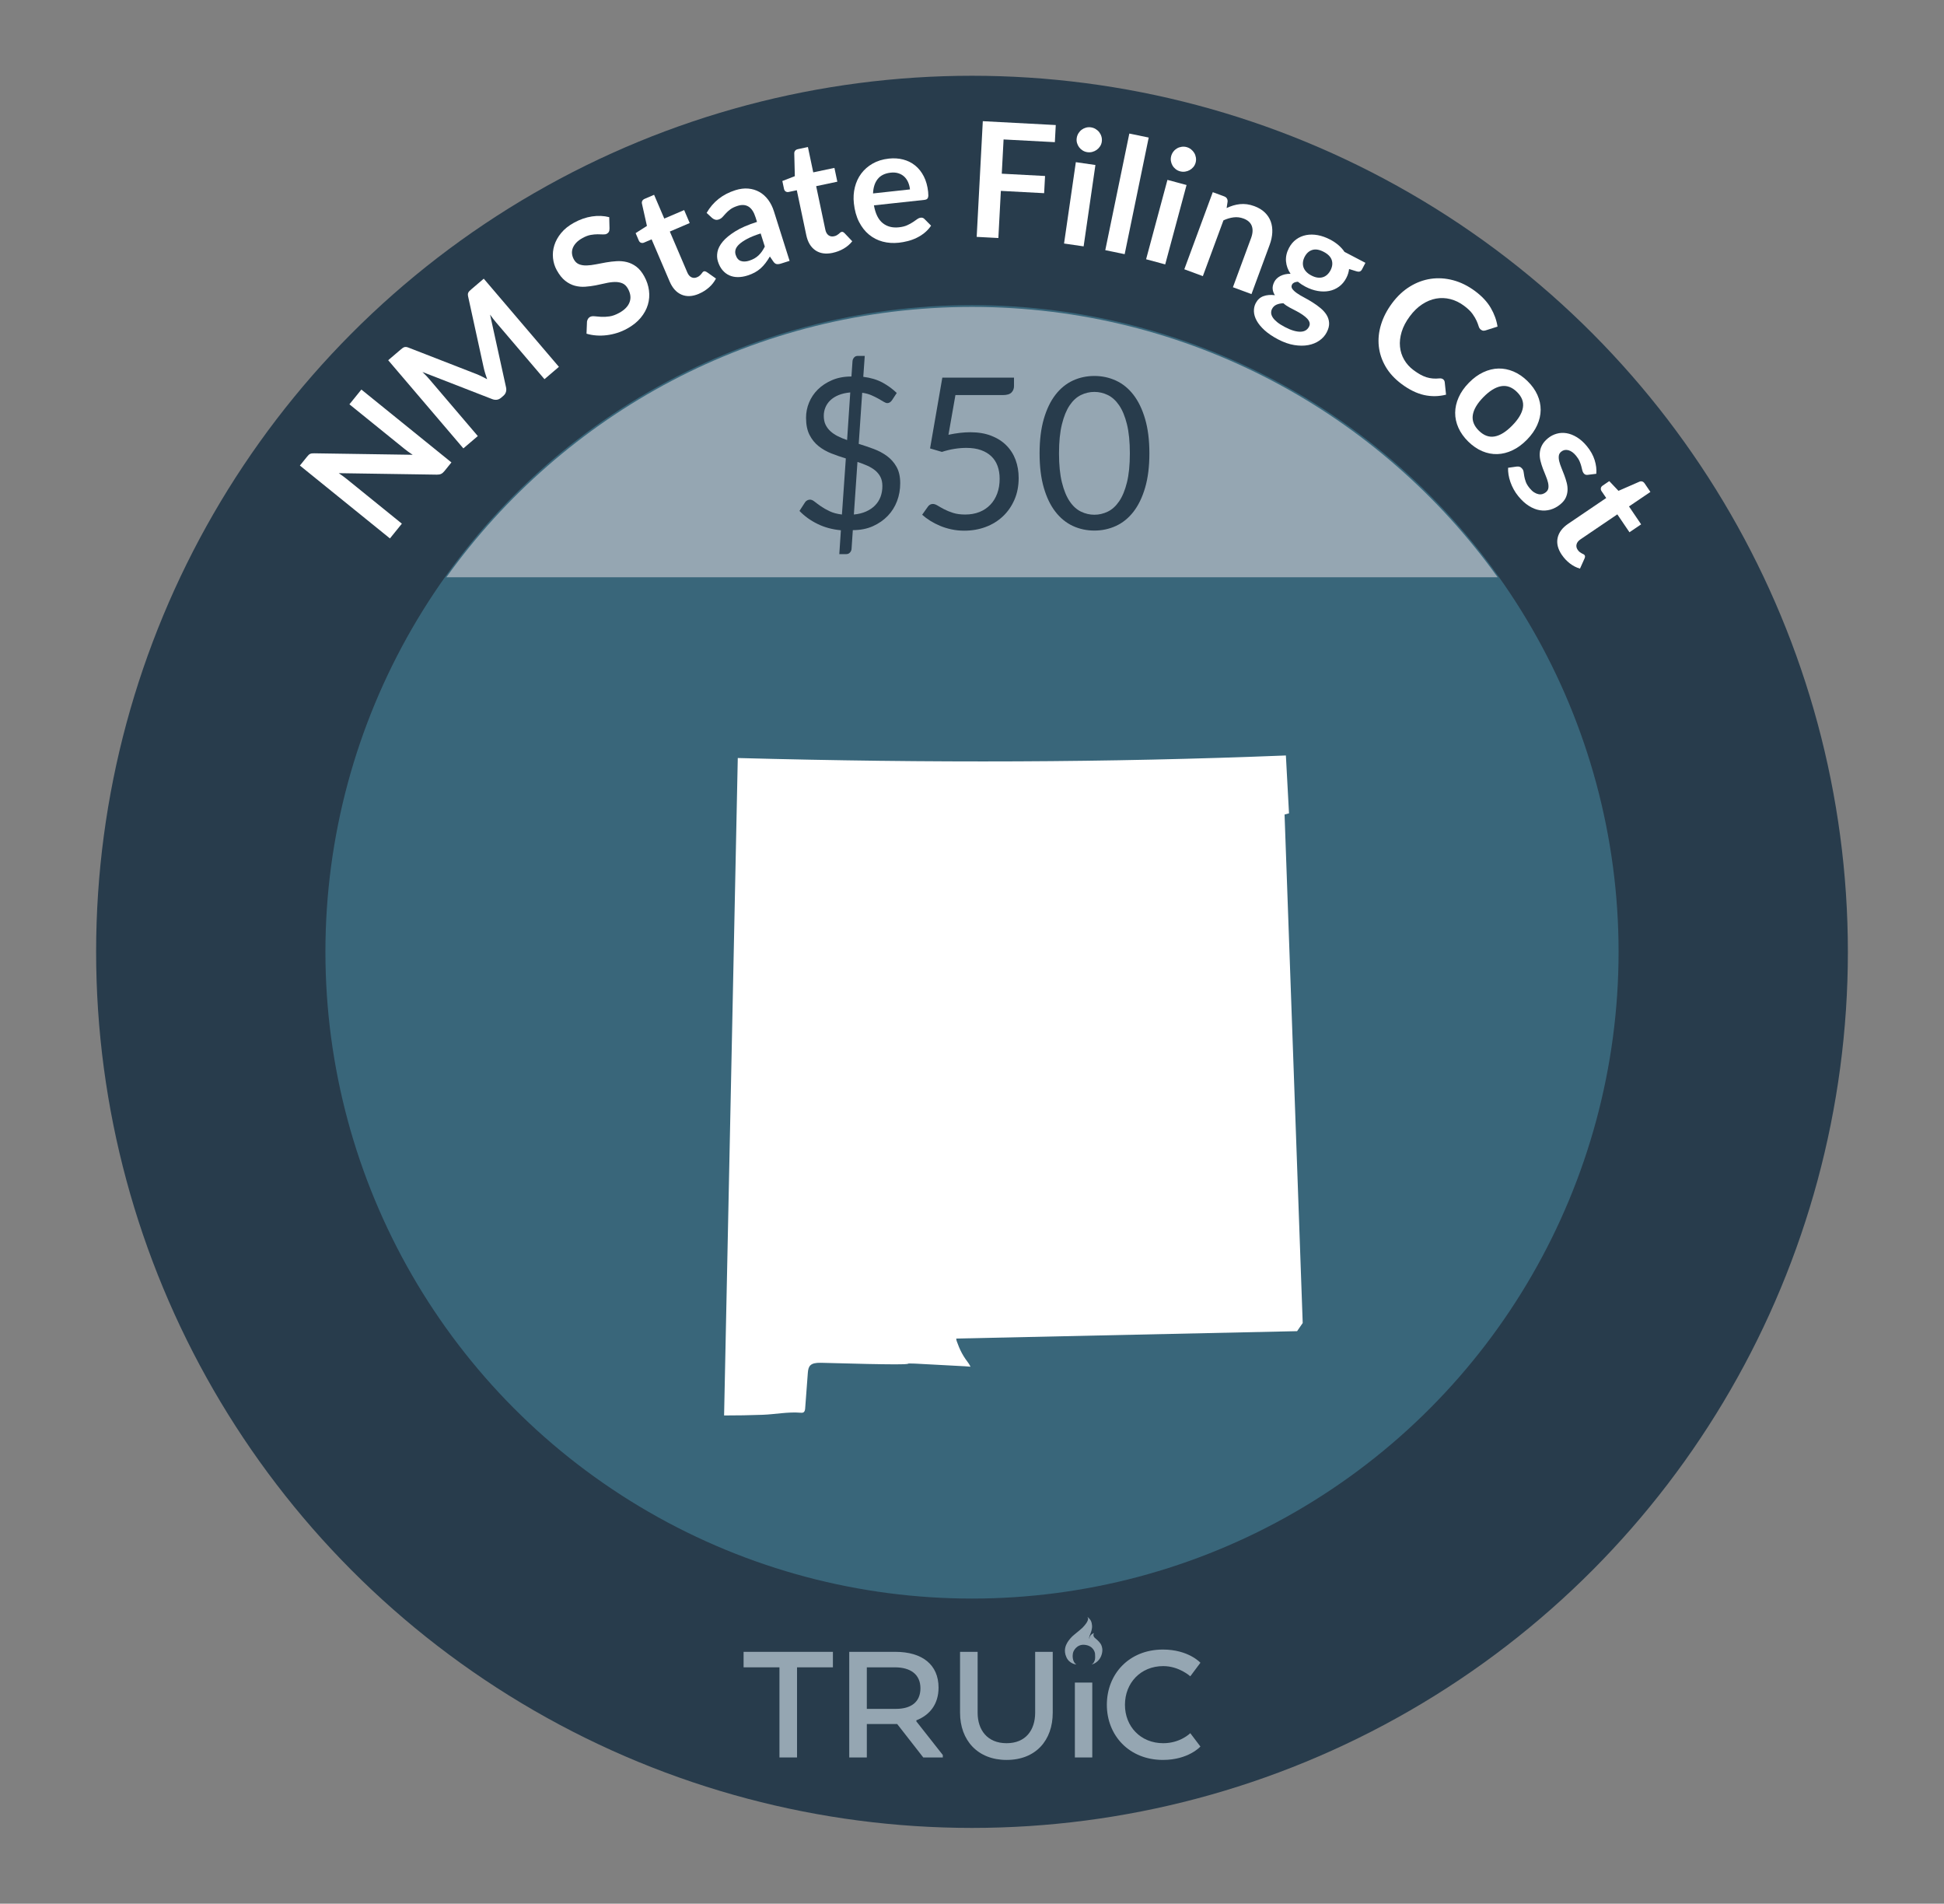
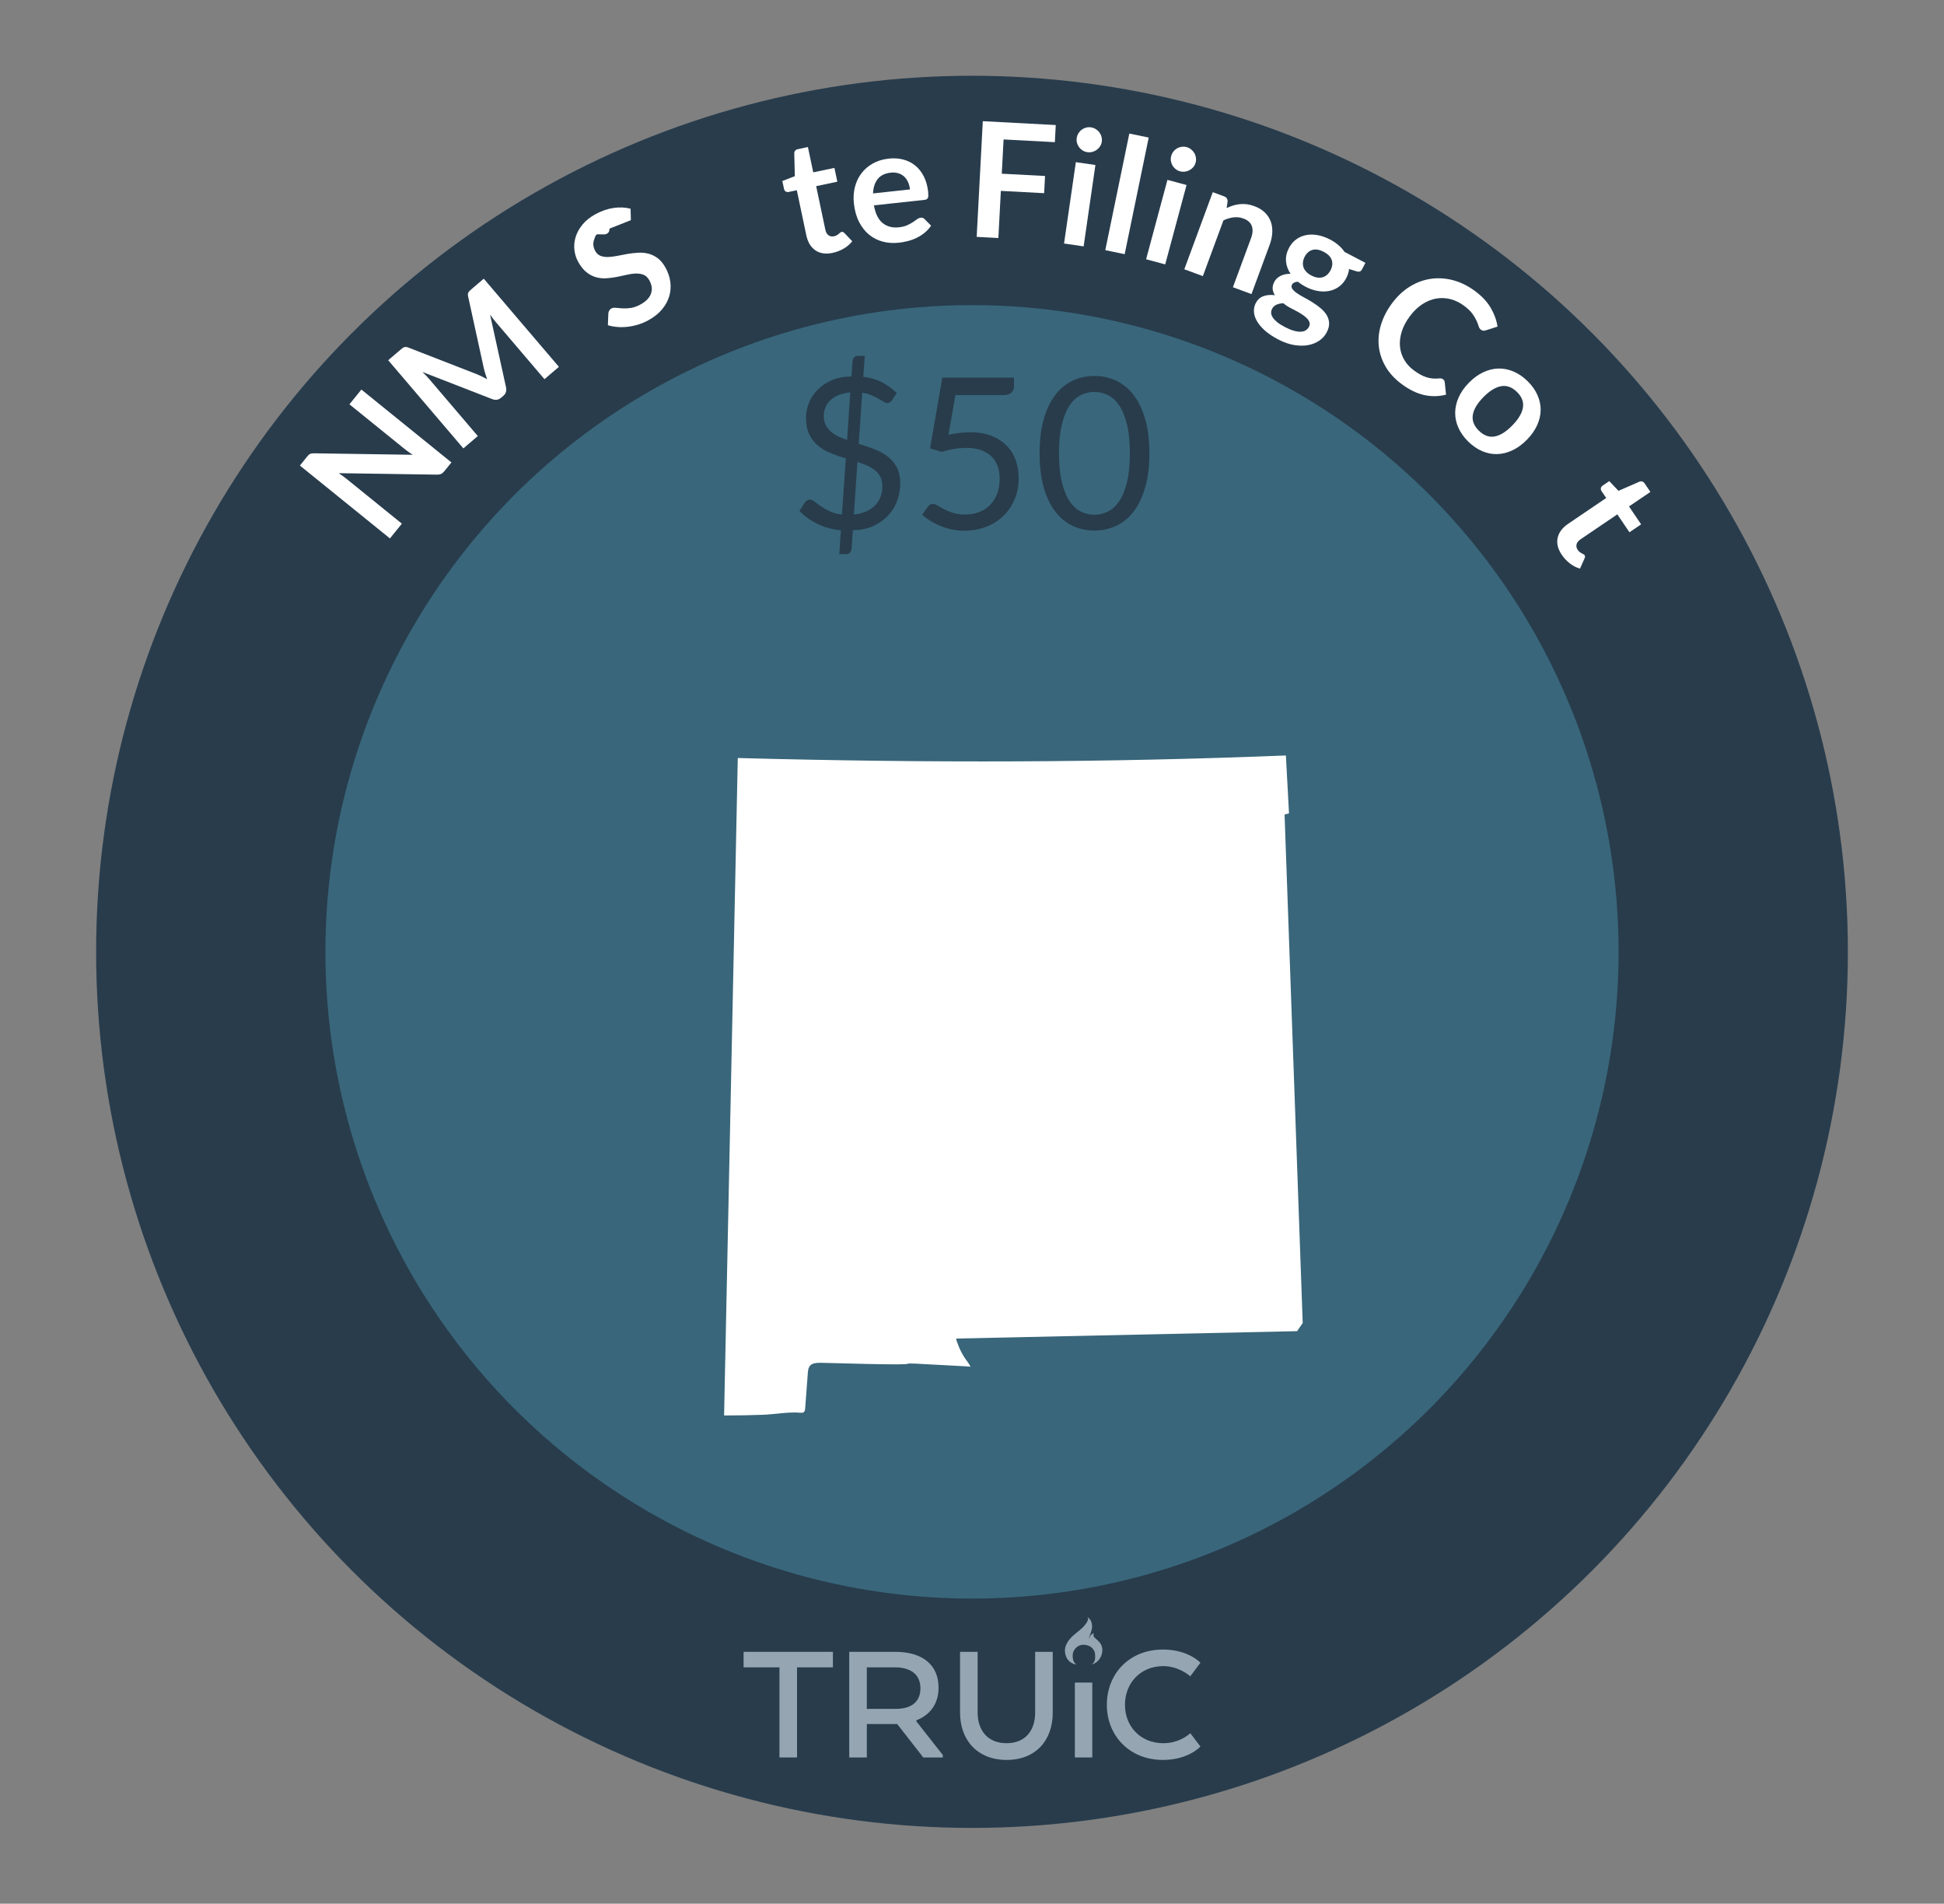
<svg xmlns="http://www.w3.org/2000/svg" id="u" data-name="New Mexico" viewBox="0 0 206.27 201.946">
  <rect x="0" y="0" width="206.27" height="201.946" fill="#808080" stroke="none" />
  <defs>
    <style>
      .az {
        fill: #fff;
      }

      .ba {
        fill: #95a6b2;
      }

      .bb {
        fill: #283c4c;
      }

      .bc {
        fill: #39667a;
      }
    </style>
  </defs>
  <circle class="bb" cx="103.135" cy="100.973" r="92.936" />
  <circle class="bc" cx="103.135" cy="100.973" r="68.606" />
  <g>
    <path class="az" d="M32.744,48.263c.049-.048,.102-.084,.154-.109,.055-.027,.115-.044,.186-.054,.069-.009,.154-.014,.256-.012l10.447,.157c-.168-.107-.329-.218-.481-.331-.153-.112-.294-.221-.421-.324l-5.809-4.699,1.268-1.566,9.555,7.731-.744,.92c-.113,.141-.23,.238-.35,.296-.119,.057-.271,.083-.457,.079l-10.404-.156c.15,.102,.299,.204,.442,.311,.145,.105,.274,.204,.389,.297l5.866,4.749-1.267,1.565-9.554-7.731,.754-.932c.063-.079,.121-.143,.17-.19Z" />
    <path class="az" d="M51.121,39.935c.189,.095,.379,.192,.567,.293-.071-.208-.14-.413-.204-.619s-.119-.41-.162-.61l-1.65-7.542c-.021-.094-.029-.175-.025-.245s.021-.133,.051-.188c.031-.057,.072-.11,.125-.163,.052-.051,.117-.11,.194-.177l1.313-1.12,7.975,9.352-1.533,1.309-5.15-6.041c-.096-.113-.197-.237-.305-.377s-.214-.284-.318-.433l1.695,7.714c.039,.176,.035,.341-.012,.496-.046,.155-.139,.292-.276,.409l-.239,.204c-.139,.118-.287,.188-.447,.209-.161,.021-.325,0-.492-.066l-7.405-2.879c.139,.127,.269,.257,.392,.387,.122,.13,.233,.253,.332,.369l5.152,6.042-1.533,1.307-7.976-9.353,1.313-1.119c.077-.066,.146-.121,.205-.165,.061-.043,.12-.075,.18-.098,.061-.021,.126-.028,.197-.023,.073,.006,.153,.027,.243,.062l7.224,2.81c.19,.075,.381,.161,.57,.257Z" />
-     <path class="az" d="M64.669,24.254c.006,.14-.016,.251-.062,.335-.048,.085-.12,.154-.22,.209-.1,.056-.232,.078-.398,.07s-.36-.014-.58-.015c-.222,0-.466,.022-.734,.069-.268,.049-.556,.157-.863,.327-.277,.153-.501,.32-.67,.501s-.291,.37-.367,.566c-.074,.197-.102,.398-.08,.603,.023,.204,.089,.406,.198,.604,.14,.253,.327,.424,.562,.516,.234,.091,.502,.131,.801,.121,.298-.01,.623-.049,.972-.119,.351-.07,.71-.138,1.078-.203,.369-.064,.741-.108,1.117-.131s.739,.009,1.093,.096c.352,.088,.685,.248,.999,.481,.313,.235,.594,.576,.841,1.022,.268,.486,.437,.987,.504,1.504,.068,.515,.029,1.019-.116,1.511-.146,.492-.399,.955-.762,1.392-.361,.435-.839,.818-1.435,1.146-.342,.19-.698,.343-1.067,.459s-.741,.197-1.114,.241c-.373,.045-.74,.053-1.103,.026-.36-.027-.704-.089-1.03-.188l.05-1.28c.017-.1,.05-.194,.101-.284s.124-.16,.218-.212c.124-.068,.286-.092,.485-.07,.2,.023,.433,.041,.697,.058,.264,.016,.557,.002,.879-.044,.321-.044,.668-.17,1.041-.375,.569-.314,.938-.693,1.1-1.137,.164-.443,.105-.918-.174-1.424-.156-.283-.354-.475-.594-.575-.24-.101-.511-.146-.811-.14-.301,.008-.623,.05-.967,.131-.345,.08-.697,.155-1.061,.227-.361,.07-.73,.118-1.105,.144-.373,.026-.738-.009-1.095-.104-.357-.095-.698-.271-1.024-.526-.326-.257-.625-.631-.896-1.122-.217-.392-.35-.817-.398-1.275-.049-.459-.004-.914,.139-1.368,.141-.453,.382-.887,.723-1.302,.34-.415,.791-.776,1.352-1.087,.635-.35,1.275-.574,1.92-.671,.646-.098,1.255-.071,1.83,.077l.03,1.216Z" />
-     <path class="az" d="M74.17,31.162c-.692,.297-1.311,.327-1.854,.095-.543-.233-.963-.695-1.26-1.389l-1.916-4.478-.812,.348c-.104,.044-.209,.049-.313,.014-.104-.034-.186-.12-.243-.256l-.328-.766,1.199-.764-.529-2.361c-.024-.113-.011-.215,.04-.305,.052-.089,.135-.159,.249-.207l1-.429,1.08,2.523,2.11-.902,.588,1.376-2.109,.902,1.858,4.345c.107,.25,.254,.419,.438,.507,.186,.086,.382,.086,.591-.004,.119-.051,.213-.107,.282-.172,.068-.062,.126-.123,.173-.18,.046-.057,.086-.109,.121-.158s.076-.083,.123-.104c.057-.024,.109-.03,.159-.017,.048,.013,.105,.039,.172,.078l.979,.69c-.182,.354-.429,.671-.742,.946-.312,.275-.665,.497-1.057,.665Z" />
-     <path class="az" d="M83.778,27.673l-.899,.284c-.189,.061-.347,.078-.473,.056s-.243-.112-.352-.268l-.366-.535c-.15,.256-.305,.488-.462,.694-.157,.207-.329,.394-.515,.56-.185,.165-.392,.312-.619,.437s-.49,.235-.788,.329c-.351,.111-.689,.166-1.017,.165-.327,0-.628-.062-.901-.184-.273-.123-.514-.307-.722-.551s-.372-.553-.489-.928c-.1-.314-.115-.65-.048-1.009,.068-.358,.255-.721,.56-1.09,.307-.367,.752-.733,1.338-1.098s1.353-.695,2.298-.996l-.155-.49c-.177-.56-.426-.938-.746-1.133s-.705-.222-1.152-.079c-.324,.103-.583,.226-.775,.369-.191,.144-.354,.288-.482,.433-.129,.146-.25,.276-.361,.396-.111,.118-.247,.202-.409,.254-.136,.043-.263,.045-.382,.005-.119-.039-.226-.101-.317-.185l-.567-.524c.68-1.178,1.695-1.981,3.046-2.408,.485-.153,.944-.211,1.376-.172s.824,.159,1.18,.358c.354,.199,.662,.476,.925,.825,.263,.353,.468,.762,.616,1.231l1.661,5.253Zm-4.284-.019c.205-.065,.388-.144,.549-.235,.161-.091,.307-.2,.438-.322,.131-.123,.25-.262,.359-.416,.107-.154,.212-.329,.311-.524l-.44-1.391c-.583,.184-1.06,.375-1.428,.572-.368,.196-.653,.391-.855,.58-.201,.189-.327,.375-.38,.56-.052,.185-.049,.367,.008,.546,.111,.354,.296,.573,.553,.661,.256,.086,.551,.075,.887-.03Z" />
+     <path class="az" d="M64.669,24.254c.006,.14-.016,.251-.062,.335-.048,.085-.12,.154-.22,.209-.1,.056-.232,.078-.398,.07s-.36-.014-.58-.015s-.291,.37-.367,.566c-.074,.197-.102,.398-.08,.603,.023,.204,.089,.406,.198,.604,.14,.253,.327,.424,.562,.516,.234,.091,.502,.131,.801,.121,.298-.01,.623-.049,.972-.119,.351-.07,.71-.138,1.078-.203,.369-.064,.741-.108,1.117-.131s.739,.009,1.093,.096c.352,.088,.685,.248,.999,.481,.313,.235,.594,.576,.841,1.022,.268,.486,.437,.987,.504,1.504,.068,.515,.029,1.019-.116,1.511-.146,.492-.399,.955-.762,1.392-.361,.435-.839,.818-1.435,1.146-.342,.19-.698,.343-1.067,.459s-.741,.197-1.114,.241c-.373,.045-.74,.053-1.103,.026-.36-.027-.704-.089-1.03-.188l.05-1.28c.017-.1,.05-.194,.101-.284s.124-.16,.218-.212c.124-.068,.286-.092,.485-.07,.2,.023,.433,.041,.697,.058,.264,.016,.557,.002,.879-.044,.321-.044,.668-.17,1.041-.375,.569-.314,.938-.693,1.1-1.137,.164-.443,.105-.918-.174-1.424-.156-.283-.354-.475-.594-.575-.24-.101-.511-.146-.811-.14-.301,.008-.623,.05-.967,.131-.345,.08-.697,.155-1.061,.227-.361,.07-.73,.118-1.105,.144-.373,.026-.738-.009-1.095-.104-.357-.095-.698-.271-1.024-.526-.326-.257-.625-.631-.896-1.122-.217-.392-.35-.817-.398-1.275-.049-.459-.004-.914,.139-1.368,.141-.453,.382-.887,.723-1.302,.34-.415,.791-.776,1.352-1.087,.635-.35,1.275-.574,1.92-.671,.646-.098,1.255-.071,1.83,.077l.03,1.216Z" />
    <path class="az" d="M88.354,26.824c-.737,.156-1.351,.065-1.837-.269-.488-.334-.81-.871-.965-1.607l-1.006-4.767-.865,.183c-.11,.023-.214,.009-.31-.048-.095-.055-.159-.153-.188-.299l-.172-.815,1.325-.513-.06-2.42c0-.115,.032-.213,.1-.291,.067-.077,.162-.129,.285-.155l1.064-.225,.566,2.687,2.246-.474,.309,1.464-2.246,.474,.975,4.624c.057,.267,.167,.46,.332,.582,.164,.121,.357,.158,.579,.112,.128-.026,.231-.064,.311-.114,.08-.048,.147-.096,.204-.143,.057-.046,.107-.091,.15-.132,.044-.04,.091-.066,.141-.076,.061-.014,.113-.009,.159,.013,.045,.023,.097,.06,.153,.111l.826,.869c-.246,.312-.551,.574-.912,.783s-.75,.357-1.165,.445Z" />
    <path class="az" d="M94.301,16.825c.547-.059,1.059-.026,1.537,.099s.901,.337,1.271,.636c.369,.3,.673,.683,.911,1.149,.239,.467,.393,1.014,.461,1.639,.016,.158,.023,.29,.021,.395-.004,.106-.021,.191-.05,.253-.03,.064-.075,.112-.135,.145-.059,.031-.136,.053-.231,.063l-5.358,.581c.159,.884,.469,1.512,.932,1.882,.462,.373,1.036,.521,1.724,.446,.338-.036,.625-.107,.861-.212,.238-.106,.441-.218,.614-.333s.324-.22,.454-.313c.129-.095,.258-.149,.389-.162,.084-.01,.158,0,.225,.026,.065,.026,.124,.069,.176,.126l.691,.694c-.201,.295-.437,.552-.703,.766-.268,.214-.552,.393-.854,.537-.3,.144-.609,.256-.929,.335-.319,.082-.631,.138-.935,.171-.604,.065-1.175,.025-1.715-.117-.54-.145-1.022-.391-1.448-.741-.427-.35-.779-.802-1.062-1.354-.283-.555-.466-1.212-.548-1.972-.064-.592-.029-1.158,.106-1.7,.135-.542,.359-1.025,.676-1.45s.719-.777,1.21-1.059,1.061-.457,1.708-.528Zm.205,1.491c-.608,.067-1.066,.29-1.372,.671-.307,.382-.474,.893-.5,1.533l3.921-.426c-.029-.271-.094-.521-.193-.753-.1-.231-.234-.429-.406-.593-.172-.163-.379-.284-.621-.363s-.519-.103-.828-.069Z" />
    <path class="az" d="M112.023,13.265l-.096,1.816-5.441-.288-.192,3.633,4.593,.243-.098,1.824-4.592-.244-.265,5-2.3-.121,.649-12.273,7.741,.41Z" />
    <path class="az" d="M116.23,17.504l-1.251,8.631-2.077-.302,1.251-8.63,2.077,.301Zm.676-2.47c-.025,.18-.086,.342-.182,.488s-.213,.271-.351,.371c-.138,.1-.293,.174-.466,.22-.172,.047-.352,.057-.537,.03-.179-.027-.344-.086-.493-.18-.149-.093-.274-.207-.376-.343-.1-.134-.174-.284-.222-.452-.048-.167-.058-.341-.032-.52,.027-.186,.088-.354,.182-.508,.093-.151,.207-.278,.343-.379,.135-.102,.287-.175,.457-.222s.345-.057,.524-.031c.185,.027,.354,.087,.506,.182,.152,.093,.281,.207,.384,.342,.104,.136,.181,.29,.229,.463,.049,.174,.061,.353,.033,.538Z" />
    <path class="az" d="M121.885,14.592l-2.551,12.371-2.057-.425,2.551-12.37,2.057,.424Z" />
    <path class="az" d="M125.9,19.626l-2.265,8.422-2.027-.545,2.264-8.421,2.028,.544Zm.963-2.373c-.047,.175-.127,.329-.239,.465-.112,.133-.243,.242-.392,.325s-.311,.138-.488,.163c-.177,.027-.355,.015-.536-.033-.175-.047-.331-.125-.469-.236-.138-.11-.249-.238-.333-.385-.084-.146-.139-.304-.167-.476-.026-.172-.017-.345,.03-.52,.049-.182,.128-.342,.239-.481,.111-.142,.239-.253,.386-.338,.146-.084,.307-.139,.48-.164,.174-.027,.349-.017,.523,.029,.182,.05,.342,.129,.481,.24s.254,.24,.341,.387,.145,.309,.173,.486,.019,.357-.03,.537Z" />
    <path class="az" d="M125.662,28.567l3.021-8.181,1.204,.444c.255,.095,.378,.276,.37,.545l-.104,.695c.228-.109,.459-.198,.693-.27,.234-.07,.473-.119,.715-.144,.241-.025,.489-.021,.743,.011,.253,.033,.519,.102,.795,.203,.446,.166,.814,.388,1.104,.667,.289,.278,.499,.599,.63,.957,.13,.358,.185,.752,.164,1.175-.021,.425-.116,.865-.285,1.321l-1.922,5.208-1.97-.728,1.923-5.207c.185-.499,.212-.929,.081-1.289-.13-.357-.426-.623-.889-.794-.341-.125-.688-.166-1.042-.122-.355,.044-.714,.15-1.078,.318l-2.185,5.916-1.97-.728Z" />
    <path class="az" d="M141.135,25.412c.332,.174,.625,.371,.881,.591,.255,.221,.471,.458,.643,.716l2.221,1.163-.361,.692c-.062,.115-.139,.19-.233,.224-.094,.034-.221,.024-.38-.025l-.76-.234c-.018,.156-.051,.315-.1,.475-.049,.16-.115,.32-.199,.48-.199,.382-.457,.688-.771,.915-.314,.229-.664,.382-1.045,.456-.381,.075-.787,.075-1.219,0-.431-.075-.861-.226-1.294-.451-.29-.153-.56-.329-.808-.528-.317,.02-.523,.121-.619,.304-.082,.156-.07,.31,.034,.457s.266,.299,.483,.451c.217,.152,.475,.307,.771,.462s.593,.326,.892,.516c.299,.187,.578,.39,.842,.608,.263,.218,.476,.456,.639,.714,.162,.259,.253,.542,.273,.852s-.065,.646-.258,1.015c-.18,.343-.438,.631-.774,.865s-.731,.394-1.183,.479c-.449,.083-.945,.082-1.488-.006s-1.109-.287-1.702-.597c-.587-.308-1.067-.631-1.44-.971-.372-.338-.65-.677-.836-1.013-.186-.337-.283-.665-.295-.985-.012-.319,.052-.611,.191-.878,.189-.361,.458-.607,.808-.737,.351-.131,.759-.167,1.227-.106-.136-.206-.216-.426-.238-.662-.024-.237,.038-.495,.185-.777,.061-.114,.144-.224,.248-.325s.23-.191,.376-.269c.146-.076,.31-.137,.492-.179,.181-.042,.38-.062,.597-.059-.282-.416-.442-.857-.482-1.326-.039-.468,.064-.938,.312-1.41,.199-.381,.457-.687,.771-.915,.314-.228,.666-.38,1.054-.455s.799-.072,1.233,.007c.435,.081,.873,.237,1.314,.468Zm-2.245,9.255c.081-.154,.102-.303,.062-.447-.039-.145-.123-.285-.25-.421-.127-.135-.289-.269-.483-.404-.195-.134-.409-.263-.643-.386-.233-.121-.474-.249-.724-.378-.248-.131-.474-.283-.675-.46-.272,.006-.513,.054-.724,.145-.211,.092-.37,.24-.478,.446-.071,.135-.103,.279-.098,.433,.006,.152,.062,.312,.165,.475,.103,.163,.26,.329,.471,.501s.487,.346,.828,.524c.348,.182,.659,.312,.939,.389,.278,.078,.524,.112,.738,.103,.212-.009,.391-.059,.534-.15s.255-.214,.336-.368Zm.25-5.444c.231,.121,.448,.195,.652,.222,.203,.026,.39,.015,.562-.037,.17-.051,.326-.14,.465-.265,.139-.126,.257-.281,.355-.467,.199-.382,.243-.744,.132-1.088-.112-.343-.396-.634-.853-.872-.457-.239-.858-.308-1.204-.203-.345,.104-.617,.346-.817,.728-.094,.181-.154,.364-.178,.551-.023,.185-.008,.364,.045,.536,.055,.172,.151,.335,.291,.488,.141,.153,.324,.289,.55,.407Z" />
    <path class="az" d="M153.123,40.235c.1,.075,.157,.179,.172,.31l.139,1.322c-.769,.196-1.543,.211-2.323,.04-.78-.173-1.579-.562-2.397-1.172-.731-.546-1.297-1.159-1.694-1.845-.398-.685-.638-1.403-.72-2.157s-.003-1.521,.237-2.303c.239-.782,.632-1.539,1.177-2.271,.552-.741,1.18-1.328,1.884-1.761,.704-.434,1.444-.707,2.222-.821,.777-.113,1.568-.062,2.373,.152,.805,.214,1.582,.601,2.332,1.158,.731,.546,1.284,1.139,1.657,1.781,.374,.642,.612,1.301,.715,1.979l-1.248,.396c-.077,.027-.159,.039-.246,.038s-.181-.039-.281-.113c-.104-.078-.181-.198-.229-.36-.048-.164-.121-.356-.218-.576-.098-.221-.244-.468-.439-.74-.196-.273-.491-.558-.887-.852-.464-.346-.95-.582-1.459-.71s-1.015-.146-1.518-.055-.992,.294-1.469,.606c-.477,.313-.916,.738-1.314,1.274-.413,.554-.701,1.105-.866,1.654-.165,.548-.224,1.069-.175,1.564,.047,.496,.195,.958,.442,1.385s.579,.797,.997,1.108c.25,.187,.486,.341,.709,.464s.441,.22,.655,.288c.214,.066,.433,.111,.654,.131,.222,.021,.458,.019,.71-.006,.076-.008,.147-.005,.217,.007,.068,.013,.132,.041,.191,.084Z" />
    <path class="az" d="M162.083,40.433c.466,.455,.813,.945,1.046,1.464,.231,.521,.346,1.051,.344,1.587-.004,.538-.126,1.075-.369,1.615-.243,.539-.604,1.053-1.084,1.543-.484,.494-.994,.868-1.527,1.121-.535,.254-1.072,.39-1.613,.408-.541,.017-1.074-.085-1.6-.307-.524-.222-1.02-.56-1.485-1.016-.465-.457-.814-.946-1.048-1.468-.234-.523-.349-1.056-.344-1.599,.004-.544,.127-1.085,.369-1.627,.24-.541,.603-1.059,1.086-1.552,.48-.49,.988-.861,1.525-1.112,.536-.252,1.074-.384,1.612-.396,.539-.012,1.071,.095,1.599,.317,.527,.224,1.023,.563,1.489,1.02Zm-5.158,5.262c.519,.508,1.071,.711,1.662,.606,.59-.104,1.214-.492,1.872-1.164,.658-.671,1.036-1.306,1.133-1.902,.096-.596-.115-1.147-.633-1.654-.526-.517-1.089-.72-1.687-.611-.599,.108-1.224,.495-1.879,1.163-.654,.668-1.027,1.301-1.12,1.896-.092,.596,.125,1.152,.651,1.667Z" />
-     <path class="az" d="M168.49,50.372c-.105,.013-.193,.007-.261-.019-.068-.023-.133-.074-.193-.148-.064-.079-.111-.182-.142-.307-.029-.126-.065-.271-.107-.434-.042-.164-.103-.339-.183-.526s-.204-.384-.373-.59c-.262-.32-.536-.517-.823-.59-.286-.073-.539-.02-.758,.16-.146,.118-.229,.264-.25,.438-.021,.176-.006,.371,.047,.588s.131,.448,.232,.694,.202,.501,.301,.764c.099,.264,.184,.531,.255,.802,.071,.272,.103,.541,.091,.81-.011,.269-.074,.529-.189,.781-.116,.252-.311,.489-.582,.711-.325,.268-.672,.451-1.044,.559-.37,.104-.749,.126-1.136,.061-.387-.064-.771-.219-1.158-.464-.387-.244-.757-.583-1.112-1.018-.19-.231-.355-.477-.495-.732-.139-.255-.255-.515-.348-.779-.092-.266-.158-.526-.199-.782s-.055-.498-.045-.726l.926-.131c.113-.013,.217-.002,.311,.03,.094,.033,.182,.101,.264,.202,.083,.101,.133,.22,.148,.356,.017,.136,.041,.291,.072,.463s.083,.361,.157,.568c.073,.207,.212,.434,.411,.679,.158,.193,.316,.34,.477,.441,.159,.1,.312,.164,.461,.192,.147,.03,.288,.024,.42-.014,.133-.039,.252-.102,.357-.188,.158-.129,.25-.282,.273-.459s.009-.373-.044-.591c-.053-.216-.131-.448-.235-.696-.104-.247-.206-.505-.307-.771-.1-.266-.184-.537-.253-.813-.069-.277-.095-.552-.077-.827,.018-.273,.092-.544,.227-.811,.133-.267,.349-.521,.646-.766,.277-.226,.585-.386,.925-.481,.34-.095,.689-.112,1.05-.052s.727,.204,1.099,.431,.729,.548,1.069,.964c.38,.467,.649,.952,.809,1.46,.158,.507,.216,.99,.174,1.449l-.887,.11Z" />
    <path class="az" d="M165.72,58.865c-.423-.624-.572-1.225-.446-1.802,.125-.579,.5-1.079,1.123-1.502l4.032-2.733-.497-.731c-.063-.093-.088-.194-.072-.305,.014-.108,.082-.205,.205-.288l.689-.467,.977,1.032,2.219-.97c.105-.045,.208-.051,.307-.019,.097,.033,.181,.102,.251,.205l.61,.9-2.272,1.54,1.288,1.9-1.238,.839-1.288-1.899-3.912,2.652c-.226,.152-.362,.328-.413,.526s-.012,.391,.115,.578c.073,.108,.146,.19,.223,.245,.074,.056,.145,.101,.209,.136,.064,.034,.125,.064,.18,.089,.054,.024,.096,.059,.123,.101,.035,.052,.051,.103,.048,.152-.004,.051-.019,.112-.045,.185l-.491,1.093c-.383-.11-.738-.293-1.069-.548-.331-.254-.615-.559-.854-.91Z" />
  </g>
-   <path class="ba" d="M158.912,61.24c-12.448-17.36-32.784-28.682-55.777-28.682s-43.328,11.322-55.776,28.682h111.553Z" />
  <g>
    <path class="bb" d="M89.222,56.25c-.904-.082-1.729-.305-2.471-.667-.744-.362-1.383-.823-1.922-1.383l.594-.919c.053-.082,.127-.149,.225-.202,.098-.052,.197-.078,.303-.078,.141,0,.303,.071,.48,.213,.18,.142,.4,.305,.662,.487,.262,.184,.572,.36,.936,.532,.361,.172,.797,.288,1.305,.348l.414-5.949c-.521-.157-1.035-.335-1.539-.533s-.957-.457-1.355-.775c-.4-.318-.721-.719-.965-1.201-.242-.483-.363-1.088-.363-1.814,0-.547,.105-1.08,.318-1.601s.523-.982,.93-1.387c.408-.404,.91-.736,1.508-.994,.598-.259,1.285-.388,2.061-.388l.113-1.636c.014-.142,.07-.269,.168-.381,.096-.112,.227-.168,.391-.168h.74l-.156,2.218c.783,.098,1.459,.299,2.027,.605,.566,.307,1.076,.676,1.523,1.109l-.482,.739c-.148,.224-.32,.336-.516,.336-.104,0-.232-.047-.385-.14-.154-.094-.338-.202-.555-.325s-.467-.247-.752-.37c-.283-.123-.607-.211-.975-.263l-.369,5.422c.537,.165,1.068,.345,1.592,.54,.521,.194,.992,.445,1.41,.753s.756,.691,1.014,1.152c.258,.462,.387,1.037,.387,1.727,0,.675-.111,1.308-.336,1.9-.225,.592-.551,1.113-.98,1.562-.43,.45-.955,.815-1.578,1.097-.625,.281-1.336,.421-2.135,.421l-.135,2.006c-.016,.142-.072,.267-.174,.375-.1,.108-.229,.163-.387,.163h-.738l.168-2.532Zm-1.814-12.133c0,.358,.062,.671,.189,.936s.303,.498,.527,.7c.223,.201,.484,.377,.783,.526s.623,.284,.975,.403l.336-5.053c-.484,.045-.906,.143-1.26,.292-.355,.149-.646,.336-.873,.56-.229,.225-.398,.477-.51,.756-.113,.28-.168,.574-.168,.88Zm6.217,7.438c0-.373-.068-.694-.207-.963-.139-.27-.328-.501-.566-.695-.238-.193-.52-.361-.84-.504-.322-.142-.664-.272-1.031-.392l-.381,5.579c.486-.045,.918-.151,1.295-.319s.693-.383,.951-.645,.453-.565,.584-.913c.129-.348,.195-.729,.195-1.148Z" />
    <path class="bb" d="M107.594,40.936c0,.284-.088,.518-.268,.7-.18,.184-.482,.274-.908,.274h-5.041l-.74,4.212c.838-.179,1.609-.269,2.32-.269,.836,0,1.574,.123,2.213,.37,.639,.246,1.174,.586,1.607,1.02,.432,.433,.76,.944,.98,1.534,.219,.591,.33,1.232,.33,1.927,0,.852-.15,1.621-.449,2.309-.299,.687-.707,1.275-1.227,1.764-.52,.489-1.129,.865-1.832,1.126-.701,.262-1.459,.393-2.273,.393-.471,0-.922-.047-1.355-.141-.434-.093-.836-.218-1.209-.375-.375-.157-.721-.336-1.043-.538-.32-.201-.605-.414-.852-.638l.605-.852c.135-.194,.314-.292,.537-.292,.143,0,.309,.059,.5,.174,.189,.116,.42,.245,.688,.387,.27,.142,.584,.271,.947,.387,.361,.115,.793,.174,1.293,.174,.561,0,1.064-.09,1.514-.27,.447-.179,.83-.435,1.148-.768,.316-.332,.561-.729,.732-1.192s.258-.982,.258-1.558c0-.5-.072-.952-.219-1.355-.145-.403-.365-.747-.66-1.03-.295-.284-.662-.505-1.104-.661-.441-.157-.955-.235-1.545-.235-.404,0-.822,.033-1.256,.101s-.881,.176-1.344,.325l-1.256-.37,1.301-7.506h7.605v.874Z" />
    <path class="bb" d="M121.957,48.094c0,1.404-.152,2.62-.455,3.647-.301,1.026-.715,1.876-1.236,2.548-.523,.673-1.143,1.173-1.855,1.502-.713,.328-1.477,.492-2.291,.492-.82,0-1.584-.164-2.291-.492-.705-.329-1.32-.829-1.842-1.502-.523-.672-.934-1.521-1.232-2.548-.299-1.027-.449-2.243-.449-3.647s.15-2.621,.449-3.651c.299-1.031,.709-1.884,1.232-2.561,.521-.676,1.137-1.178,1.842-1.507,.707-.328,1.471-.492,2.291-.492,.814,0,1.578,.164,2.291,.492,.713,.329,1.332,.831,1.855,1.507,.521,.677,.936,1.529,1.236,2.561,.303,1.03,.455,2.248,.455,3.651Zm-2.072,0c0-1.225-.104-2.253-.309-3.086s-.482-1.503-.83-2.011c-.346-.508-.748-.872-1.203-1.093-.457-.22-.93-.33-1.424-.33s-.967,.11-1.422,.33c-.455,.221-.855,.585-1.199,1.093s-.617,1.178-.822,2.011c-.207,.833-.309,1.861-.309,3.086s.102,2.252,.309,3.081c.205,.829,.479,1.498,.822,2.006s.744,.872,1.199,1.092c.455,.221,.93,.331,1.422,.331s.967-.11,1.424-.331c.455-.22,.857-.584,1.203-1.092,.348-.508,.625-1.177,.83-2.006s.309-1.855,.309-3.081Z" />
  </g>
  <g>
    <path class="ba" d="M114.216,176.572s-.726-.037-1.061-.763-.065-1.285,.084-1.545,.456-.633,.735-.847,.851-.71,.881-.742c.028-.03,.374-.386,.488-.617,.096-.195,.158-.335,.065-.484-.027-.044-.054-.074-.007-.039,.043,.032,.19,.162,.257,.259,.074,.107,.178,.228,.216,.656s-.233,1.005-.233,1.005c0,0-.065,.157-.073,.254-.005,.062,.007,.103,.034,.165,.005,.011-.01-.1,0-.159,.015-.079,.038-.14,.14-.261,.018-.022,.054-.055,.082-.076,.159-.119,.238-.132,.25-.138,.015-.007-.003,.014-.003,.014,0,0-.105,.137-.017,.343,.043,.099,.125,.166,.302,.315s.415,.404,.493,.586c.1,.233,.176,.528,.056,.977-.156,.586-.586,.968-1.071,1.098,0,0,.168-.13,.214-.205,0,0,.074-.112,.121-.27s.037-.501,.019-.68c-.019-.177-.205-.838-1.089-.931s-1.201,.717-1.201,.717c0,0-.14,.298-.056,.763s.372,.605,.372,.605Z" />
    <path class="ba" d="M78.9,175.23h9.476v1.643h-3.806v9.561h-1.865v-9.561h-3.805v-1.643Z" />
    <path class="ba" d="M90.109,175.23h4.899c2.845,0,4.578,1.363,4.578,3.791,0,1.756-.923,2.913-2.355,3.474v.112l2.807,3.567v.261h-2.072l-2.769-3.548h-3.221v3.548h-1.866v-11.204Zm4.842,1.643h-2.976v4.407h3.089c1.564,0,2.6-.691,2.6-2.185,0-1.475-1.055-2.222-2.713-2.222Z" />
    <path class="ba" d="M101.867,181.692v-6.462h1.865v6.462c0,1.81,1.018,3.23,3.071,3.23s3.033-1.419,3.033-3.23v-6.462h1.865v6.462c0,2.913-1.789,5.005-4.898,5.005-3.071,0-4.936-2.092-4.936-5.005Z" />
    <rect class="ba" x="114.051" y="178.491" width="1.846" height="7.943" />
    <path class="ba" d="M127.371,185.276s-1.262,1.42-3.975,1.42c-3.599,0-5.953-2.615-5.953-5.846,0-3.267,2.354-5.863,5.953-5.863,2.713,0,3.975,1.4,3.975,1.4l-1.074,1.438s-1.186-1.082-2.864-1.082c-2.411,0-4.069,1.792-4.069,4.108,0,2.297,1.658,4.071,4.069,4.071,1.809,0,2.864-1.064,2.864-1.064l1.074,1.418Z" />
  </g>
  <path class="az" d="M136.44,80.144l.332,6.136-.472,.128,1.925,53.94-.596,.864-36.165,.784c0,.211,.099,.391,.166,.579,.075,.214,.166,.426,.261,.632,.21,.448,.464,.859,.763,1.25,.128,.166,.236,.339,.324,.525-.197-.022-.394-.033-.585-.045-12.603-.699,1.552,.113-15.274-.369-1.169-.031-1.349,.362-1.403,1.063-.092,1.249-.184,2.493-.281,3.742-.009,.164-.036,.362-.18,.451-.099,.058-.222,.049-.339,.04-1.288-.109-2.682,.173-3.996,.22-1.361,.052-2.724,.072-4.09,.072l1.453-69.743c20.466,.547,39.203,.487,58.157-.27Z" />
</svg>